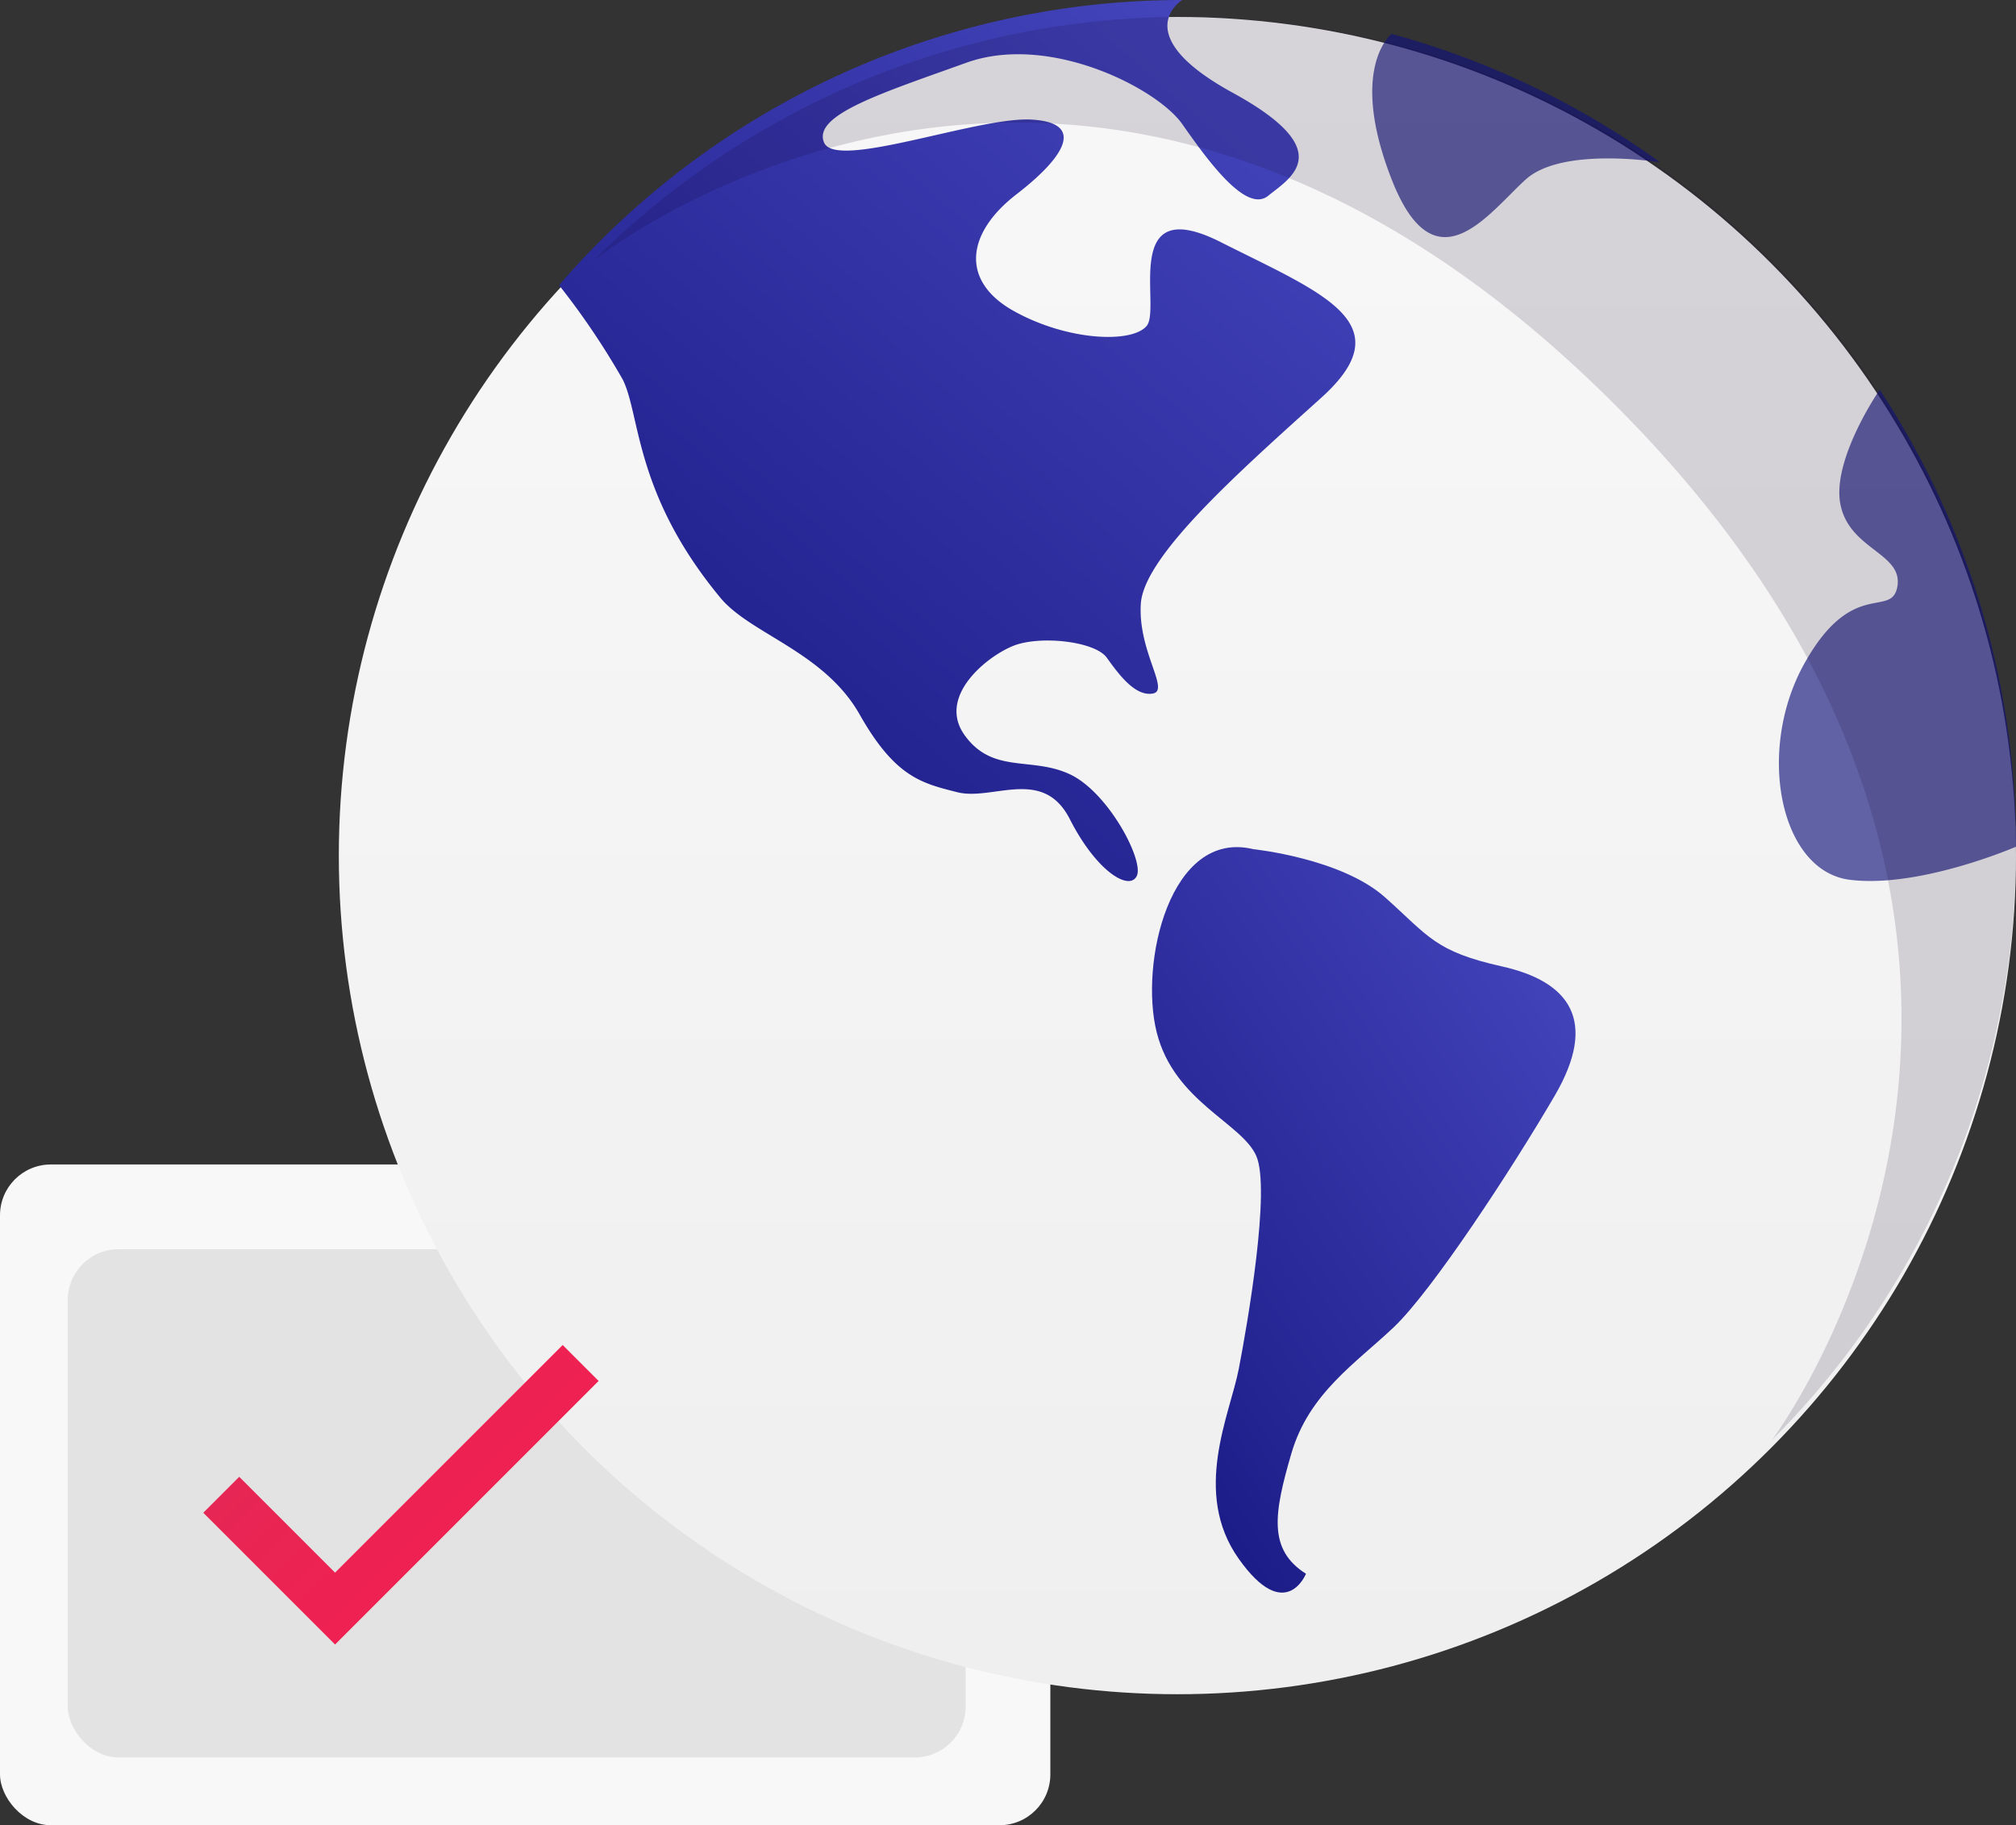
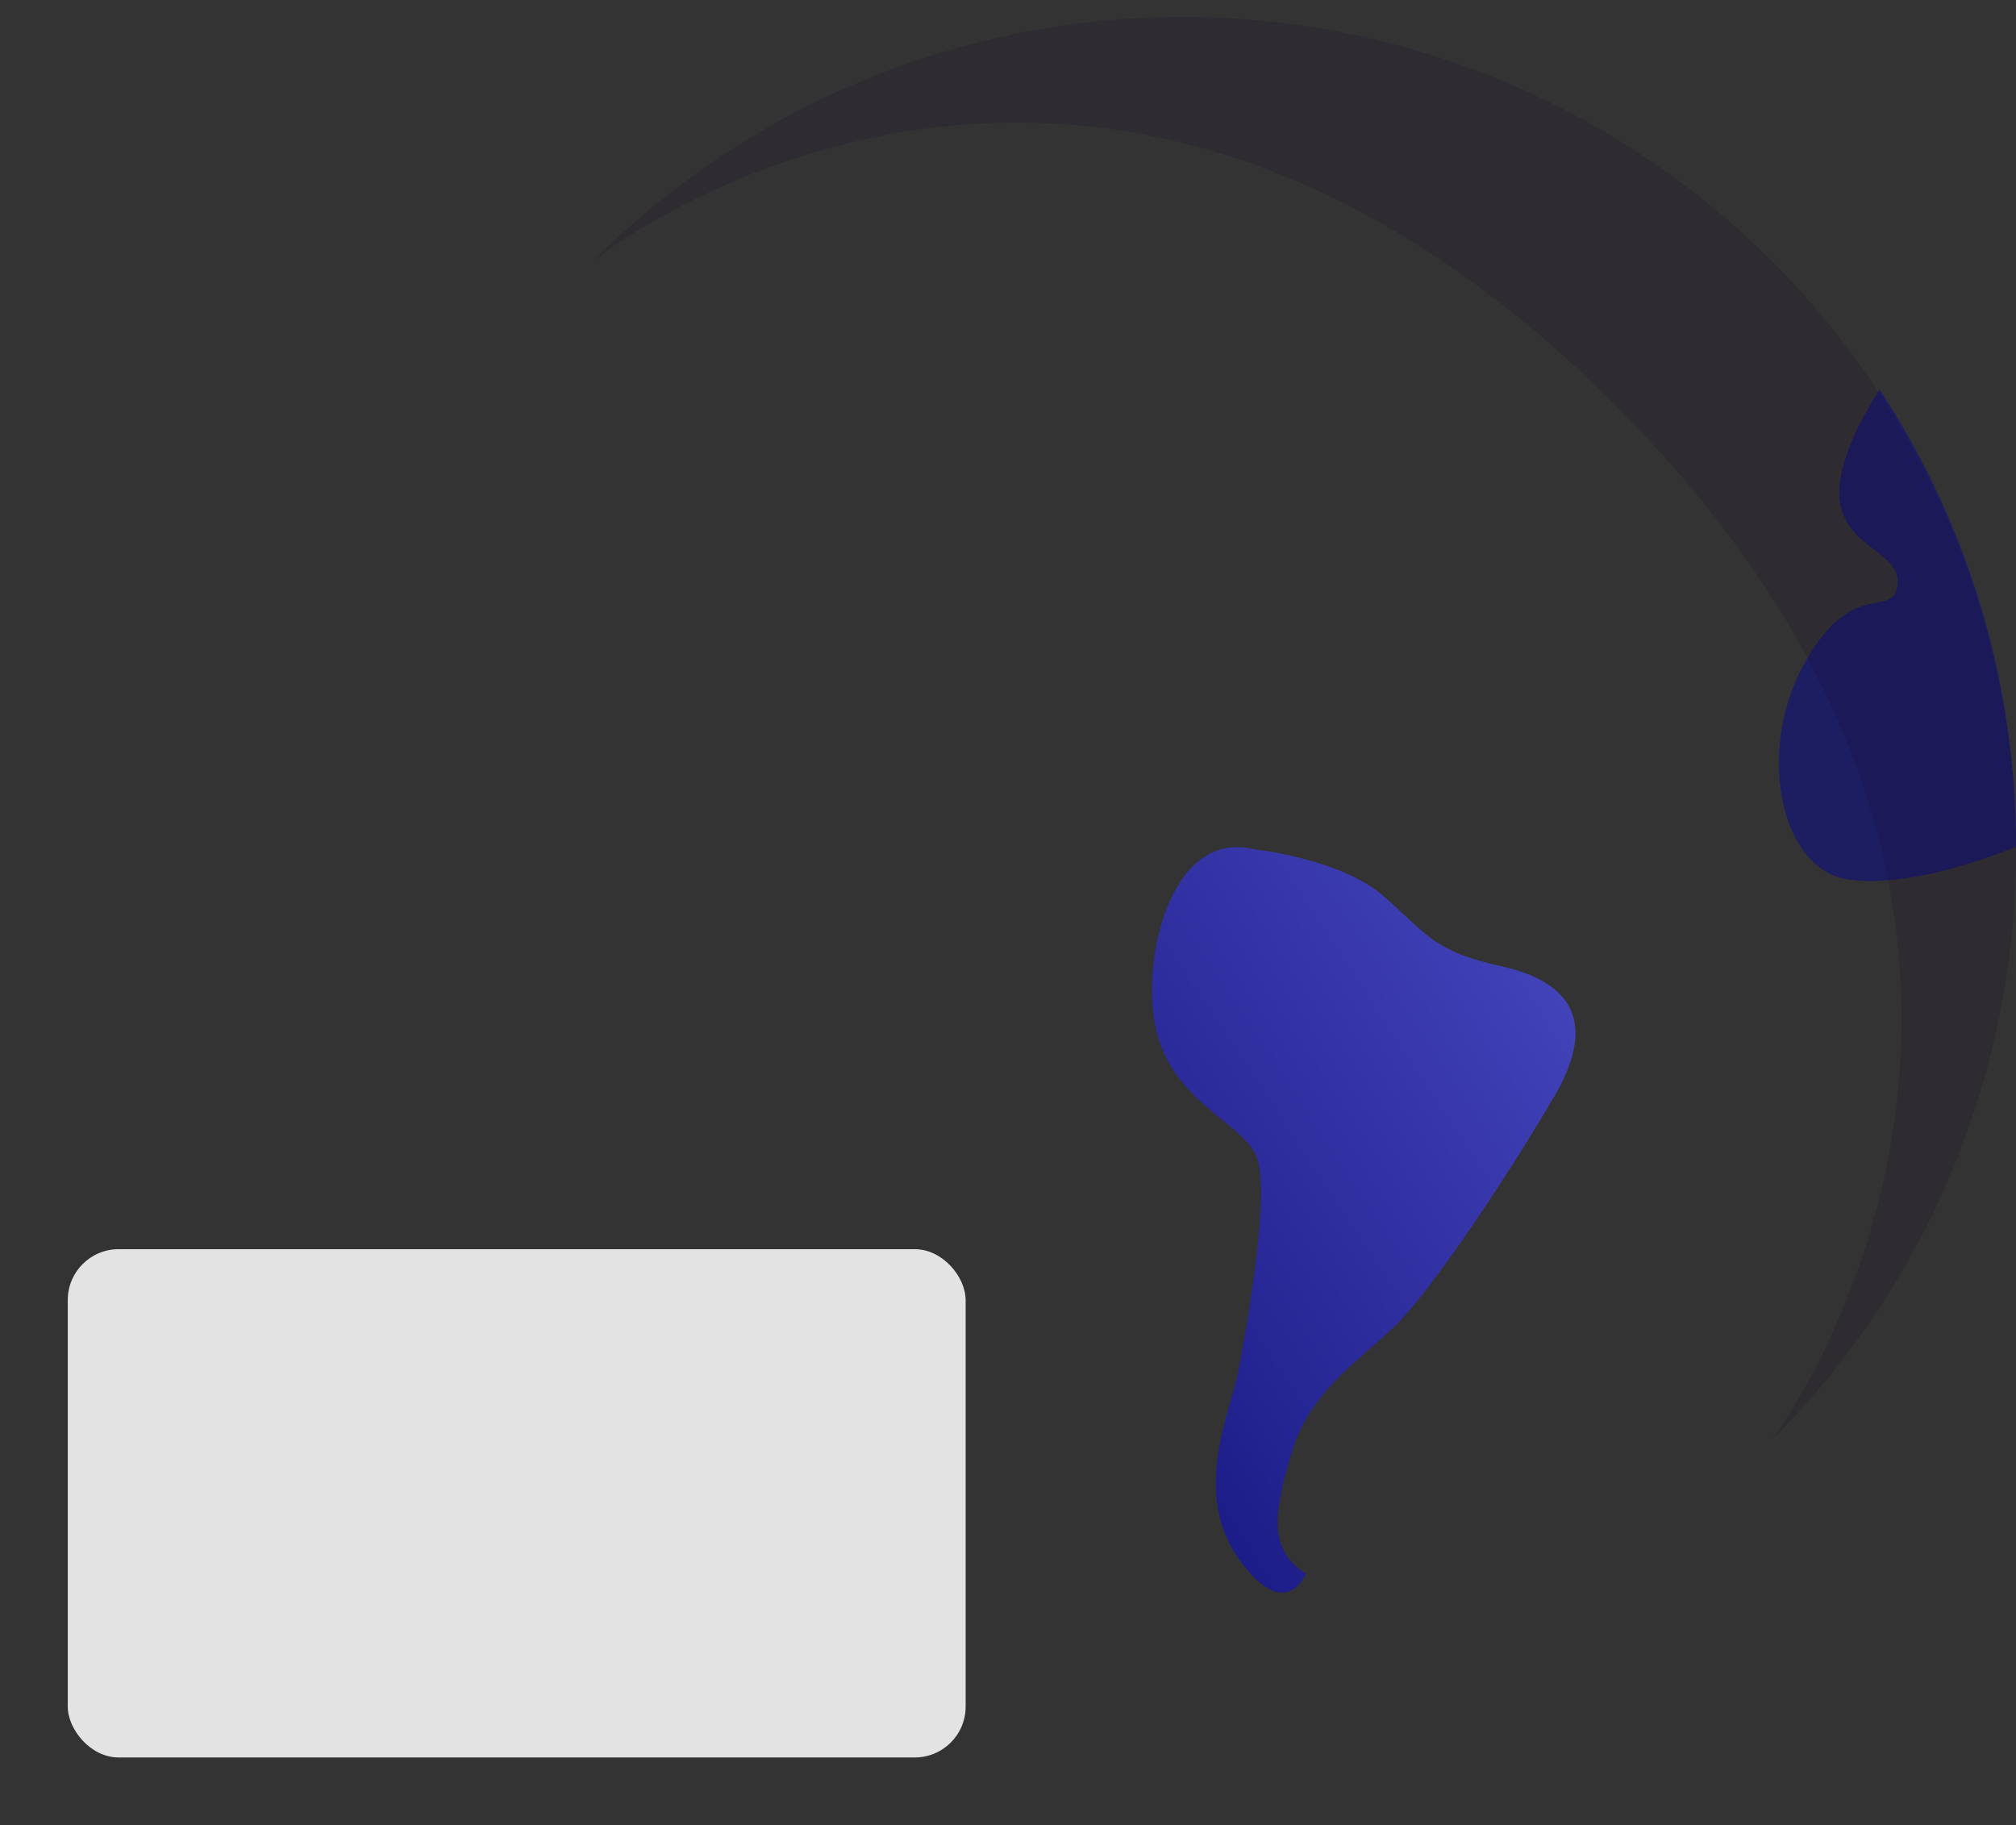
<svg xmlns="http://www.w3.org/2000/svg" width="119" height="107.732" viewBox="0 0 119 107.732">
  <rect x="0" y="0" width="119" height="107.732" fill="#333333" stroke="none" />
  <defs>
    <linearGradient id="linear-gradient" x1="0.5" x2="0.5" y2="1" gradientUnits="objectBoundingBox">
      <stop offset="0" stop-color="#f8f8f8" />
      <stop offset="1" stop-color="#efefef" />
    </linearGradient>
    <linearGradient id="linear-gradient-2" x1="1.13" y1="0.114" x2="0.145" y2="1.291" gradientUnits="objectBoundingBox">
      <stop offset="0" stop-color="#4a4ac3" />
      <stop offset="1" stop-color="#11117a" />
    </linearGradient>
    <linearGradient id="linear-gradient-4" x1="0.5" x2="0.5" y2="1" gradientUnits="objectBoundingBox">
      <stop offset="0" stop-color="#e62654" />
      <stop offset="1" stop-color="#ef2152" />
    </linearGradient>
  </defs>
  <g id="群組_60" data-name="群組 60" transform="translate(0 -0.268)">
-     <rect id="矩形" width="62" height="39" rx="3" transform="translate(0 69)" fill="#f8f8f8" />
    <rect id="矩形-2" data-name="矩形" width="53" height="30" rx="3" transform="translate(4 74)" fill="#e3e3e3" />
    <g id="internet" transform="translate(20)">
-       <circle id="橢圓形" cx="49.5" cy="49.5" r="49.5" transform="translate(0 1.268)" fill="url(#linear-gradient)" />
      <path id="路徑" d="M14,26.977A49.042,49.042,0,0,0,5.956,0S3.1,4.132,3.639,6.788,7.323,9.648,7,11.6s-2.646-.558-5.5,4.578S.066,28.4,4.175,28.926,14,26.977,14,26.977Z" transform="translate(85 23.268)" fill="#11117a" opacity="0.646" />
-       <path id="路徑-2" data-name="路徑" d="M1.144,0A49.268,49.268,0,0,1,17,7.583s-5.75-.953-7.928,1-5.355,6.586-7.928,0S1.144,0,1.144,0Z" transform="translate(61 2.268)" fill="#11117a" opacity="0.646" />
-       <path id="路徑-3" data-name="路徑" d="M0,16.832A48.606,48.606,0,0,1,36.785,0s-3.319,2.029,2.971,5.47,3.407,5.029,2.1,6.087S38.27,9.44,36.785,7.323,28.924,1.942,24.031,3.706s-9.085,3.068-8.387,4.71,9.085-1.533,12.23-1.358,2.1,2.116-.873,4.41-3.32,5.117-.175,6.881,6.988,1.942,7.863.883-1.573-7.94,4.368-4.941S49.892,19.058,45,23.468,34.515,32.821,34.34,35.643s1.748,5.118.7,5.294-2.011-1.147-2.709-2.118-3.931-1.323-5.5-.706-4.543,3-2.883,5.293,3.93,1.234,6.2,2.293,4.39,5.088,3.955,6-2.371-.242-3.955-3.352-4.555-1.059-6.645-1.588-3.663-.882-5.76-4.587S11.3,37.428,9.529,35.289c-5.081-6.127-4.718-10.763-5.766-12.88A44.668,44.668,0,0,0,0,16.832Z" transform="translate(13 0.268)" fill="url(#linear-gradient-2)" />
      <path id="路徑-4" data-name="路徑" d="M5.981.122s5.182.531,7.772,2.839,2.937,3.195,6.909,4.082,5.7,3.193,3.109,7.63-7.255,11.535-9.5,13.664-5.008,3.9-6.045,7.453-1.382,5.677.863,7.1c0,0-1.208,3.017-3.972-.887s-.518-8.518,0-11.18,1.9-10.646,1.036-12.6S1.317,15.027.281,10.946,1.058-1.077,5.981.122Z" transform="translate(48 50.268)" fill="url(#linear-gradient-2)" />
      <path id="路徑-5" data-name="路徑" d="M0,14.412A49.206,49.206,0,0,1,69.588,84s22.325-29.522-9.282-61.129S0,14.412,0,14.412Z" transform="translate(15 1.268)" fill="#0e0124" opacity="0.148" />
    </g>
-     <path id="合併形狀" d="M0,11V0H3V8H22v3Z" transform="translate(12 89.556) rotate(-45)" fill="url(#linear-gradient-4)" />
  </g>
</svg>